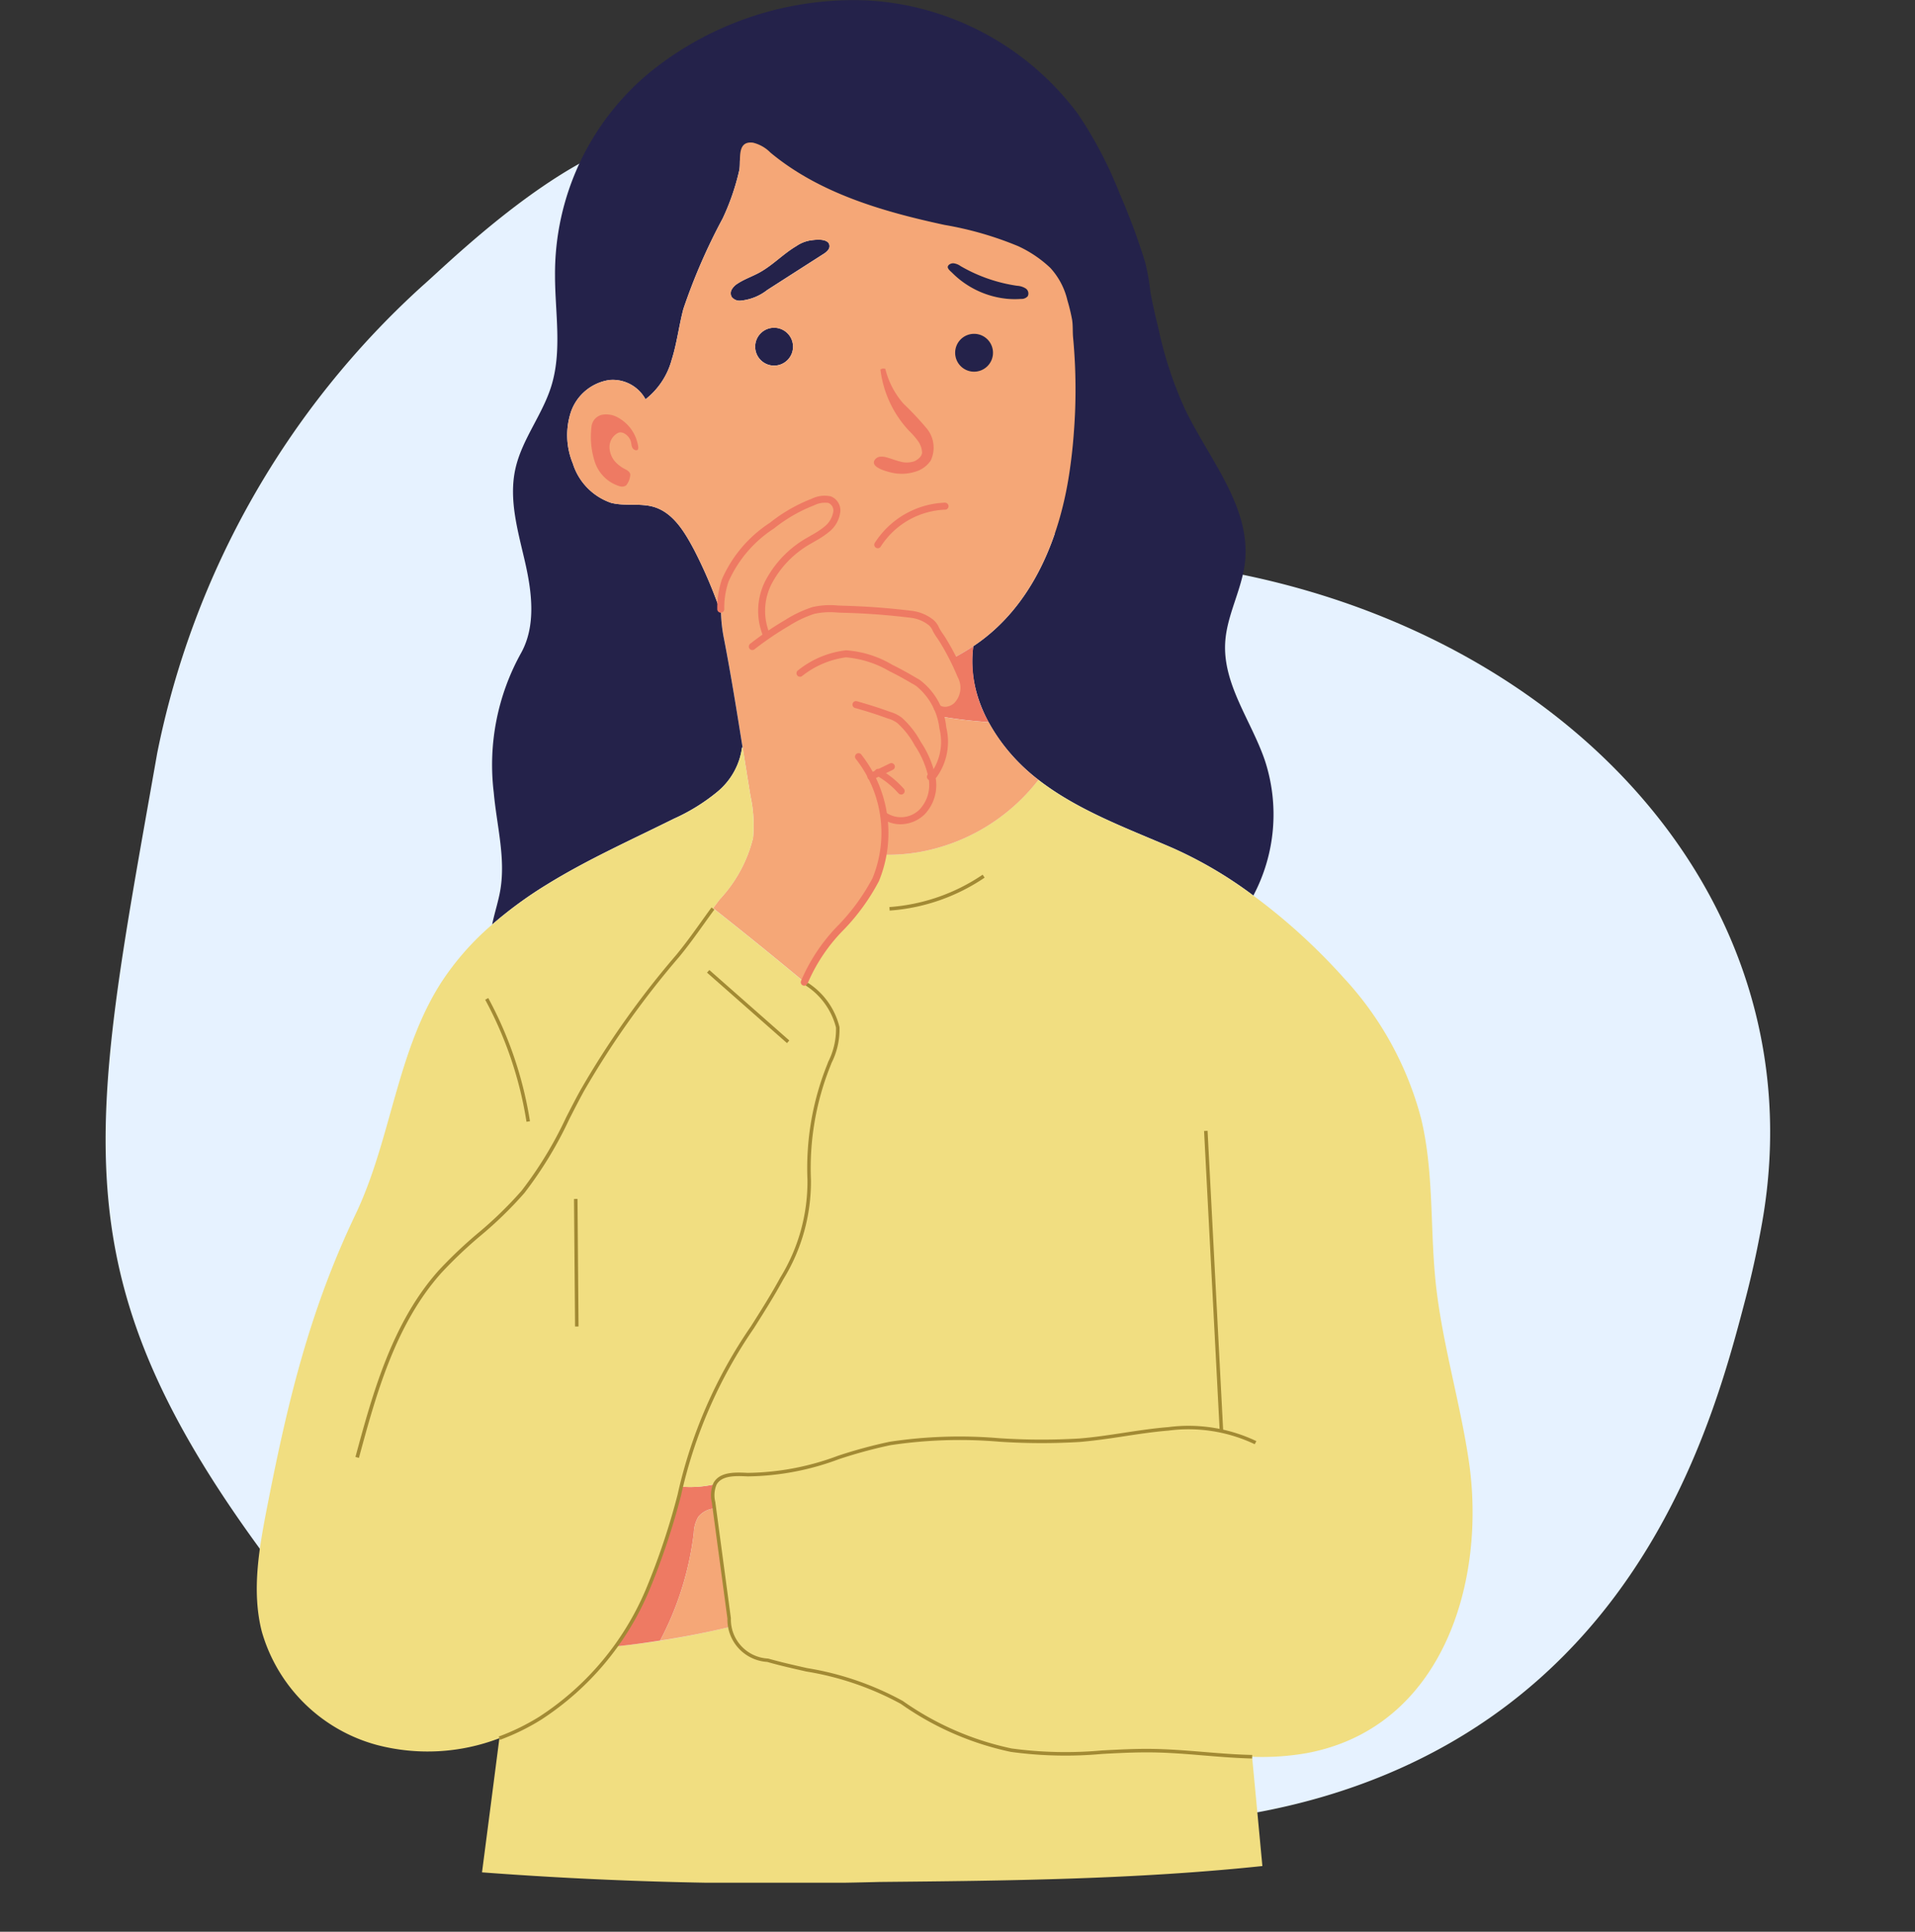
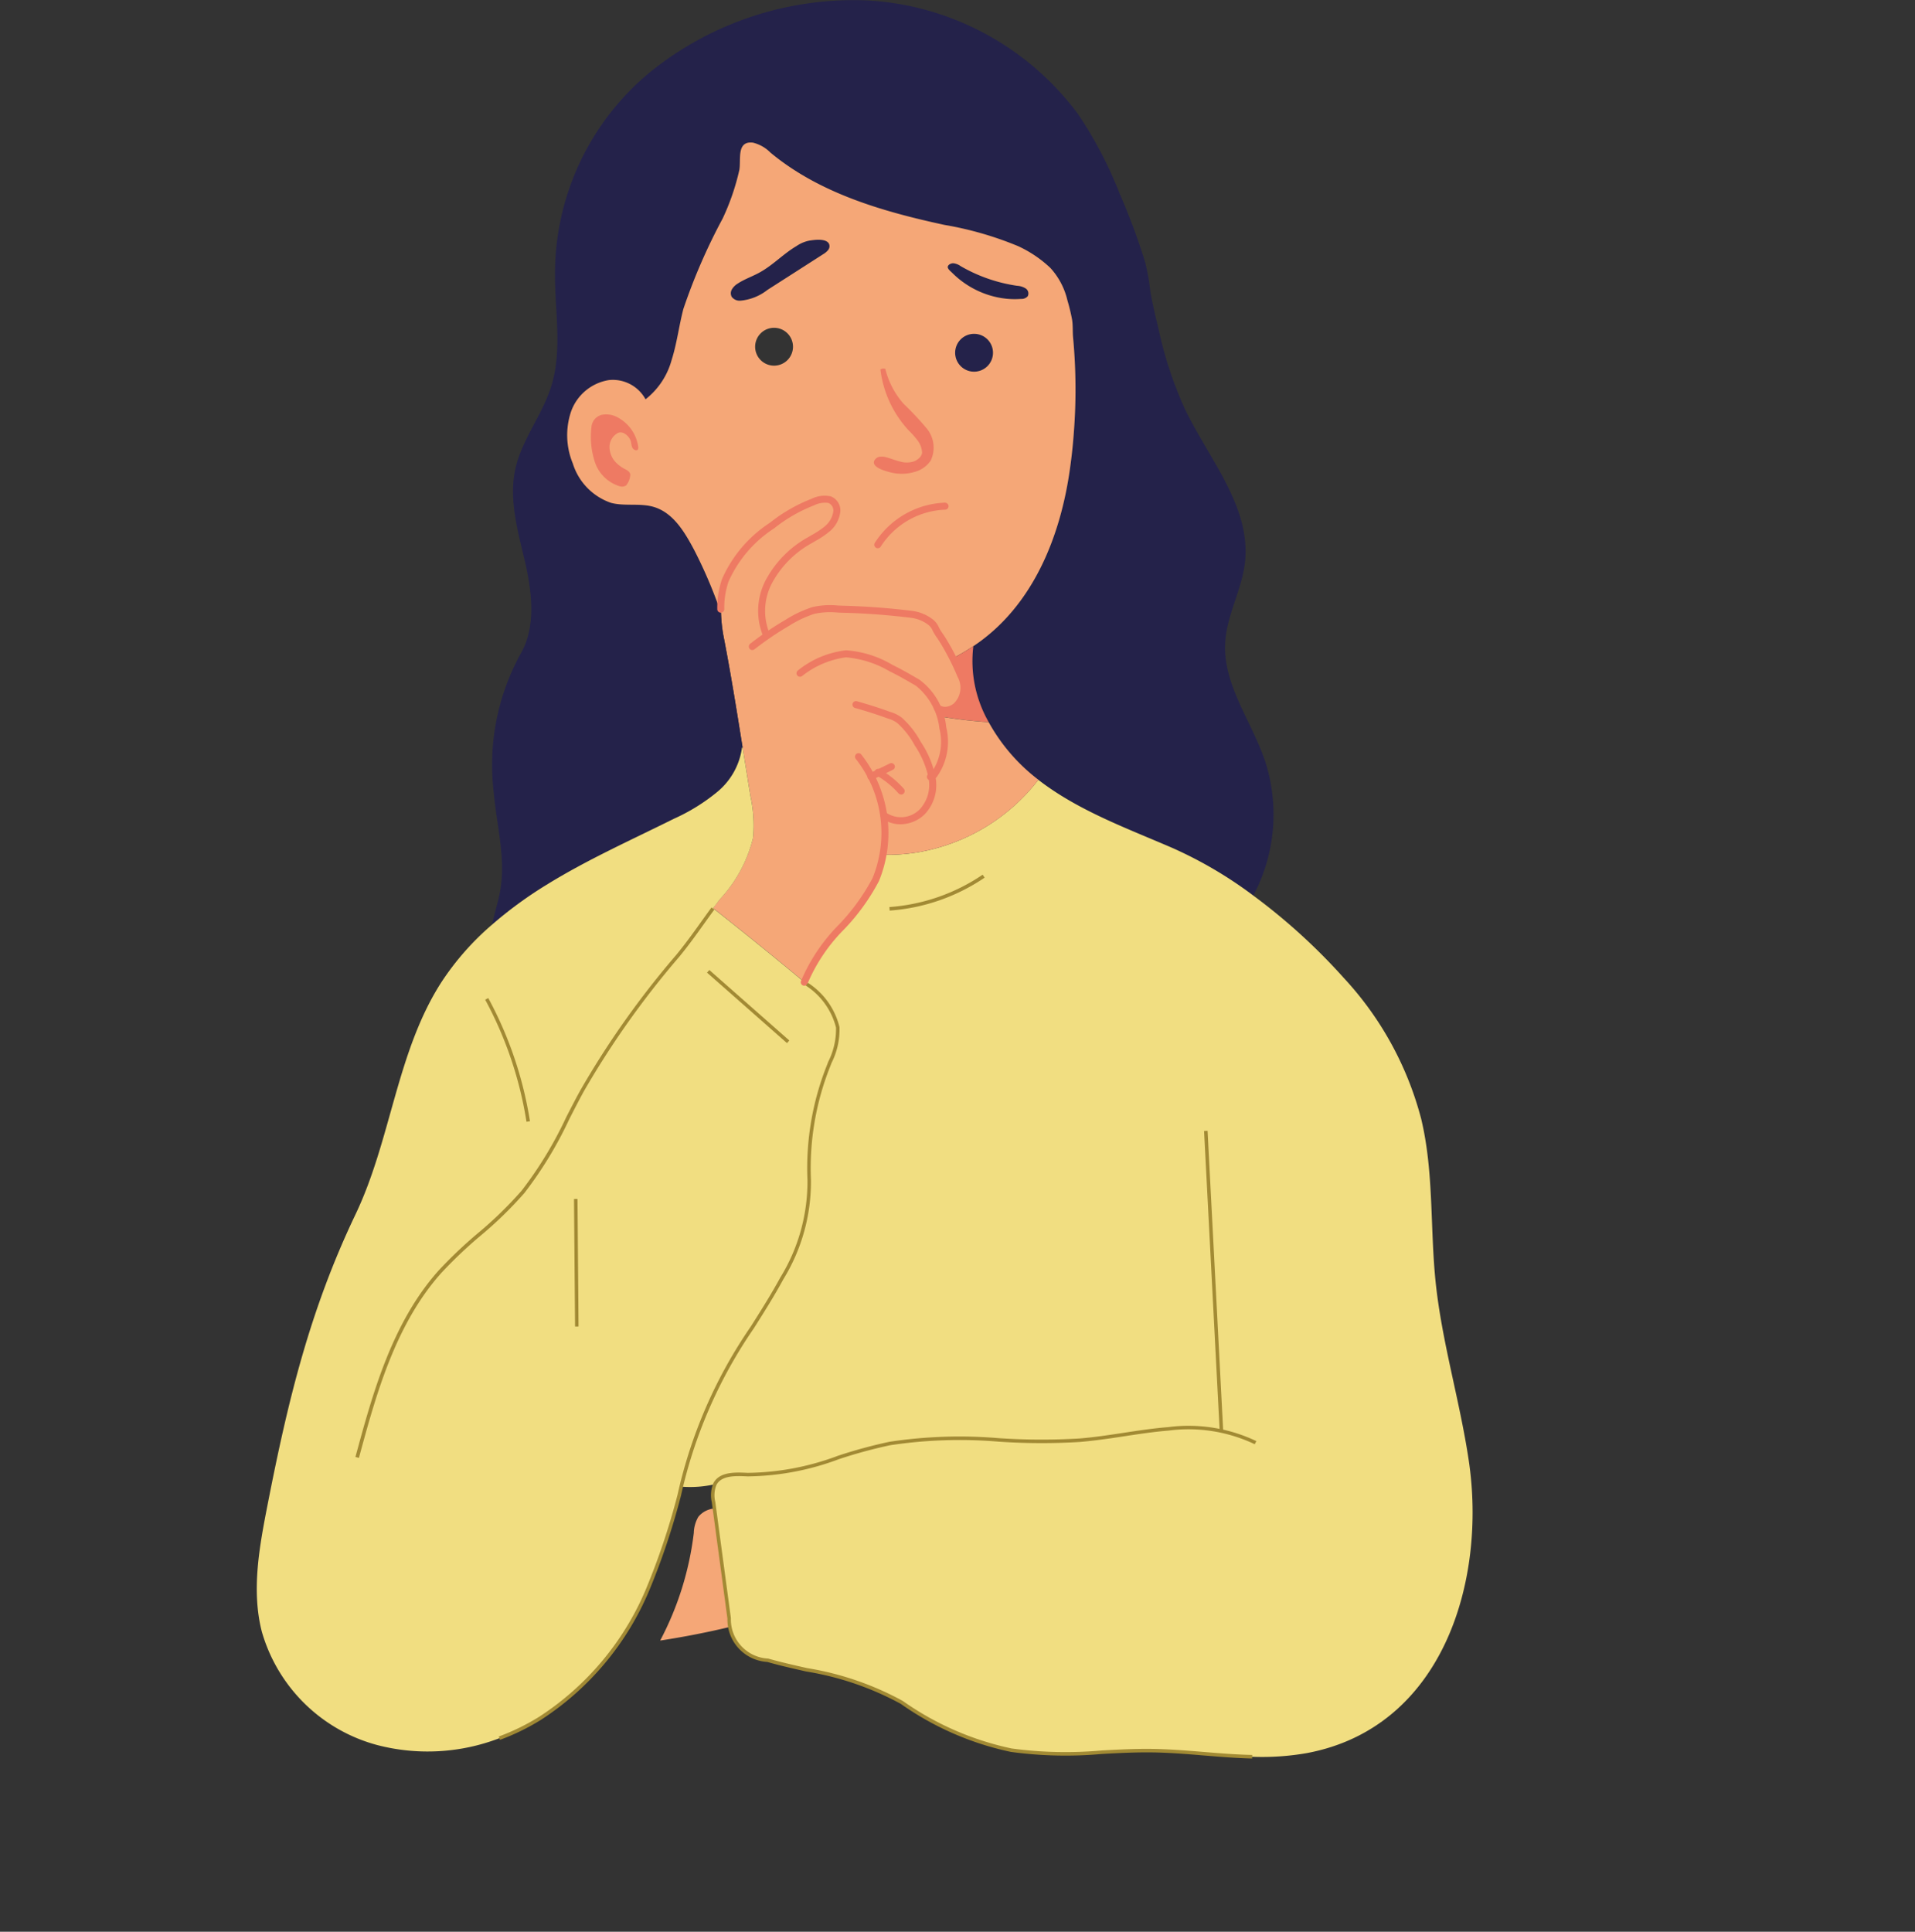
<svg xmlns="http://www.w3.org/2000/svg" width="130.216" height="131.343" viewBox="0 0 130.216 131.343">
  <rect x="0" y="0" width="130.216" height="131.343" fill="#333333" stroke="none" />
  <defs>
    <clipPath id="clip-path">
      <rect id="Rectángulo_1094" data-name="Rectángulo 1094" width="82.671" height="128.012" fill="none" />
    </clipPath>
  </defs>
  <g id="Grupo_8372" data-name="Grupo 8372" transform="translate(-45.799 -5027.857)">
-     <path id="Trazado_9447" data-name="Trazado 9447" d="M60.905,0C34.919.007,25.136-.625,8.25,17.484-1.843,29.548.166,50.8.157,66.411h0C.165,80.05,4.424,93.04,13.636,101.6c10.3,9.572,23.481,10.645,30.035,11.178q2.6.212,5.3.213H49c23.024-.007,38.515-21.558,37.155-47.182-3.715-15.158,17.7-18.828,22.8-36.594,1.362-6.628-11.044-15.318-13.12-17A58.331,58.331,0,0,0,61.436,0l-.513,0Z" transform="matrix(0.174, -0.985, 0.985, 0.174, 45.799, 5139.579)" fill="#e6f2ff" />
    <g id="Grupo_5662" data-name="Grupo 5662" transform="translate(63.261 5027.857)">
      <g id="Grupo_2514" data-name="Grupo 2514" clip-path="url(#clip-path)">
-         <path id="Trazado_6738" data-name="Trazado 6738" d="M232.473,152.012a1.287,1.287,0,1,1-1.287,1.287,1.287,1.287,0,0,1,1.287-1.287" transform="translate(-197.297 -129.729)" fill="#24224a" />
-         <path id="Trazado_6739" data-name="Trazado 6739" d="M156.81,763.4c.234,2.454.505,5.365.7,7.429-8.63.91-17.345,1-26.032,1.082a266.285,266.285,0,0,1-27.032-.653q.593-4.553,1.182-9.12a15.248,15.248,0,0,0,2.773-1.358,17.974,17.974,0,0,0,5.118-4.884,58,58,0,0,0,7.824-1.334,2.737,2.737,0,0,0,.424,1.11,3.705,3.705,0,0,0,2.116,1.167c2.821.81,6.652,1.249,9.111,2.864a19.794,19.794,0,0,0,7.438,3.25c3.121.548,6.323,0,9.492.029,2.3.024,4.6.367,6.89.415Z" transform="translate(-89.132 -643.952)" fill="#f1de81" />
-         <path id="Trazado_6740" data-name="Trazado 6740" d="M171.975,690.654a1.573,1.573,0,0,1,1.095-.562l-.058-.435a2.027,2.027,0,0,1,.091-1.215,7.5,7.5,0,0,1-2.259.167,52.706,52.706,0,0,1-2.325,7.024,21.929,21.929,0,0,1-2.182,3.836c1.017-.1,2.031-.241,3.041-.4a21,21,0,0,0,2.289-7.326,2.279,2.279,0,0,1,.31-1.092" transform="translate(-141.952 -587.525)" fill="#ee7a63" />
        <path id="Trazado_6741" data-name="Trazado 6741" d="M191.777,707.169q-.5-3.735-1-7.47a1.572,1.572,0,0,0-1.095.562,2.279,2.279,0,0,0-.31,1.092,21.008,21.008,0,0,1-2.289,7.326c1.607-.248,3.2-.555,4.783-.938q-.05-.286-.086-.572" transform="translate(-159.656 -597.132)" fill="#f5a777" />
        <path id="Trazado_6742" data-name="Trazado 6742" d="M223.257,252.968a7.838,7.838,0,0,1-.014,2.668,6.7,6.7,0,0,1-.529,1.692c-1.2,2.583-3.907,4.293-4.851,6.976q-3.074-2.559-6.214-5.032c.148-.2.3-.4.453-.6a9.4,9.4,0,0,0,2.263-4.165,9.264,9.264,0,0,0-.172-2.85c-.181-1.105-.357-2.216-.534-3.317-.4-2.478-.791-4.951-1.268-7.41a10.48,10.48,0,0,1-.2-1.725,5.936,5.936,0,0,1,.291-2.22,8.484,8.484,0,0,1,3.183-3.731,10.518,10.518,0,0,1,2.654-1.549,2,2,0,0,1,1.263-.21.794.794,0,0,1,.486.834,1.848,1.848,0,0,1-.686,1.177,7.945,7.945,0,0,1-1.172.758,6.975,6.975,0,0,0-2.8,2.883,4.268,4.268,0,0,0-.1,3.607c.448-.314.91-.61,1.382-.886a7.757,7.757,0,0,1,1.787-.843,6.847,6.847,0,0,1,2.049-.081q2.287.057,4.57.343a2.642,2.642,0,0,1,1.363.548,1.256,1.256,0,0,1,.348.486c.129.253.314.486.462.729.243.4.472.81.686,1.225q.293.586.543,1.186a1.7,1.7,0,0,1-.324,2.068,1.222,1.222,0,0,1-.629.281.926.926,0,0,1-.658-.172l-.014,0a7.628,7.628,0,0,1,.4,1.372,3.93,3.93,0,0,1-.6,3.188.253.253,0,0,1-.152.1.6.6,0,0,1,.019.09,2.68,2.68,0,0,1-.667,2.325,2.029,2.029,0,0,1-2.6.248Z" transform="translate(-180.624 -197.525)" fill="#f5a777" />
        <path id="Trazado_6743" data-name="Trazado 6743" d="M146.327,53.018c-.057-.043-.11-.086-.167-.129-2.711-2.154-4.751-5.532-4.255-8.954l.024-.015c4.022-2.687,5.909-7.434,6.552-12.089.11-.786.2-1.572.253-2.363a37.859,37.859,0,0,0-.048-6.533c-.038-.415,0-.848-.076-1.249a12.637,12.637,0,0,0-.305-1.253,4.928,4.928,0,0,0-1.167-2.221,8.165,8.165,0,0,0-2.178-1.472,23.19,23.19,0,0,0-5.023-1.449c-4.217-.91-8.515-2.158-11.832-4.918a2.488,2.488,0,0,0-1.182-.672c-1.158-.148-.8,1.2-.934,1.873a15.966,15.966,0,0,1-1.129,3.278,40.1,40.1,0,0,0-2.673,6.152c-.305,1.148-.438,2.34-.8,3.474a5.088,5.088,0,0,1-1.773,2.669,2.538,2.538,0,0,0-2.468-1.31,3.277,3.277,0,0,0-2.606,2.173,5.042,5.042,0,0,0,.129,3.5,4.122,4.122,0,0,0,2.6,2.678c.953.248,2,0,2.935.286,1.32.41,2.092,1.735,2.735,2.95a31.706,31.706,0,0,1,1.806,4.26,10.465,10.465,0,0,0,.2,1.725c.477,2.459.872,4.932,1.268,7.41l-.033,0a4.735,4.735,0,0,1-1.663,3,12.984,12.984,0,0,1-2.973,1.844c-2.911,1.448-5.89,2.778-8.658,4.489a27.8,27.8,0,0,0-3.7,2.707c.162-.8.429-1.577.562-2.383.357-2.178-.257-4.384-.453-6.585a15.66,15.66,0,0,1,1.868-9.511c1.02-1.858.724-4.146.248-6.214s-1.106-4.2-.648-6.276c.438-2,1.83-3.665,2.44-5.623.753-2.411.257-5.008.257-7.534a17.755,17.755,0,0,1,6.523-13.876A22.026,22.026,0,0,1,134.82.035,20.124,20.124,0,0,1,137.03.3a19.228,19.228,0,0,1,11.994,7.457,27.919,27.919,0,0,1,2.835,5.418,44.292,44.292,0,0,1,1.739,4.689,15.015,15.015,0,0,1,.343,1.963c.152.868.362,1.73.567,2.588a26.329,26.329,0,0,0,1.787,5.4c1.644,3.421,4.508,6.657,4.079,10.431-.214,1.868-1.244,3.584-1.344,5.461-.157,2.83,1.773,5.3,2.692,7.977a11.766,11.766,0,0,1-.777,9.206,28.284,28.284,0,0,0-5.527-3.25c-3.131-1.353-6.4-2.54-9.092-4.622" transform="translate(-93.182 0)" fill="#24224a" />
        <path id="Trazado_6744" data-name="Trazado 6744" d="M325.215,154.84a1.287,1.287,0,1,1-1.287,1.287,1.287,1.287,0,0,1,1.287-1.287" transform="translate(-276.444 -132.142)" fill="#24224a" />
        <path id="Trazado_6745" data-name="Trazado 6745" d="M325.227,123.631a1.239,1.239,0,0,1,.577.176.411.411,0,0,1,.153.529.562.562,0,0,1-.457.186,5.587,5.587,0,0,1-1.41-.072,6.1,6.1,0,0,1-2.283-.9,5.965,5.965,0,0,1-.958-.772c-.1-.1-.343-.286-.333-.429.01-.167.248-.262.386-.253a1.042,1.042,0,0,1,.486.191,10.706,10.706,0,0,0,3.841,1.339" transform="translate(-273.531 -104.202)" fill="#24224a" />
        <path id="Trazado_6746" data-name="Trazado 6746" d="M225.191,111.237c.348-.057,1.125-.172,1.348.191a.4.4,0,0,1-.038.429,1.218,1.218,0,0,1-.348.3q-1.9,1.215-3.8,2.435a3.461,3.461,0,0,1-1.83.729.673.673,0,0,1-.6-.267.523.523,0,0,1,.024-.514,1.151,1.151,0,0,1,.381-.377c.481-.319,1.039-.5,1.544-.786.882-.5,1.577-1.249,2.449-1.763a2.365,2.365,0,0,1,.863-.372" transform="translate(-187.643 -94.877)" fill="#24224a" />
        <path id="Trazado_6747" data-name="Trazado 6747" d="M154.695,95.891a5.93,5.93,0,0,0-.291,2.221,31.738,31.738,0,0,0-1.806-4.26c-.643-1.215-1.415-2.54-2.735-2.95-.939-.291-1.982-.038-2.935-.286a4.122,4.122,0,0,1-2.6-2.678,5.041,5.041,0,0,1-.129-3.5,3.277,3.277,0,0,1,2.606-2.173,2.538,2.538,0,0,1,2.468,1.31,5.087,5.087,0,0,0,1.773-2.668c.362-1.134.5-2.325.8-3.474a40.086,40.086,0,0,1,2.673-6.152A15.967,15.967,0,0,0,155.648,68c.138-.672-.224-2.02.934-1.873a2.487,2.487,0,0,1,1.182.672c3.317,2.759,7.615,4.008,11.832,4.918a23.186,23.186,0,0,1,5.022,1.449,8.16,8.16,0,0,1,2.178,1.472,4.93,4.93,0,0,1,1.167,2.221,12.621,12.621,0,0,1,.305,1.253c.076.4.038.834.076,1.248a37.864,37.864,0,0,1,.048,6.533c-.057.791-.143,1.577-.253,2.363-.643,4.655-2.53,9.4-6.552,12.089l-.024.014c-.415.276-.853.538-1.3.777l-.091.043c-.214-.415-.443-.824-.686-1.225-.148-.243-.333-.477-.462-.729a1.254,1.254,0,0,0-.348-.486,2.641,2.641,0,0,0-1.363-.548q-2.28-.286-4.57-.343a6.848,6.848,0,0,0-2.049.081,7.755,7.755,0,0,0-1.787.843c-.472.276-.934.572-1.382.886a4.269,4.269,0,0,1,.1-3.607,6.976,6.976,0,0,1,2.8-2.883,7.948,7.948,0,0,0,1.172-.758,1.849,1.849,0,0,0,.686-1.177.793.793,0,0,0-.486-.834,1.994,1.994,0,0,0-1.263.21,10.527,10.527,0,0,0-2.654,1.549,8.483,8.483,0,0,0-3.183,3.731M175.265,76.56a.411.411,0,0,0-.152-.529,1.24,1.24,0,0,0-.577-.176,10.7,10.7,0,0,1-3.841-1.339,1.041,1.041,0,0,0-.486-.191c-.138-.01-.376.086-.386.253-.01.143.238.329.334.429a5.959,5.959,0,0,0,.958.772,6.1,6.1,0,0,0,2.283.9,5.592,5.592,0,0,0,1.41.071.561.561,0,0,0,.457-.186M172.9,80.41a1.287,1.287,0,1,0-1.287,1.287A1.287,1.287,0,0,0,172.9,80.41m-11.2-7a.4.4,0,0,0,.038-.429c-.224-.362-1-.248-1.348-.191a2.363,2.363,0,0,0-.863.372c-.872.515-1.568,1.268-2.449,1.763-.5.286-1.063.467-1.544.786a1.152,1.152,0,0,0-.381.376.523.523,0,0,0-.024.515.673.673,0,0,0,.6.267,3.462,3.462,0,0,0,1.83-.729q1.9-1.215,3.8-2.435a1.22,1.22,0,0,0,.348-.3M159.3,80a1.287,1.287,0,1,0-1.287,1.287A1.287,1.287,0,0,0,159.3,80" transform="translate(-122.84 -56.425)" fill="#f5a777" />
        <path id="Trazado_6748" data-name="Trazado 6748" d="M33.035,346.7c.176,1.1.353,2.211.534,3.317a9.263,9.263,0,0,1,.172,2.849,9.4,9.4,0,0,1-2.263,4.165c-.152.2-.3.4-.453.6q3.145,2.473,6.214,5.032l.167.138a4.943,4.943,0,0,1,2.1,2.935,5.73,5.73,0,0,1-.639,2.635,18.78,18.78,0,0,0-1.306,7.724,12.768,12.768,0,0,1-1.868,6.714c-1.41,2.606-3.226,4.984-4.513,7.653a40.184,40.184,0,0,0-2.292,6.5,52.731,52.731,0,0,1-2.325,7.024,21.951,21.951,0,0,1-2.183,3.836,17.974,17.974,0,0,1-5.118,4.884,15.263,15.263,0,0,1-2.773,1.358,13.623,13.623,0,0,1-8.3.462A11.165,11.165,0,0,1,.337,406.8c-.715-2.816-.157-5.785.4-8.634,1.387-7.081,2.864-13.2,5.971-19.713,2.44-5.1,2.8-11.117,5.885-15.858A18.534,18.534,0,0,1,16,358.742a27.8,27.8,0,0,1,3.7-2.706c2.769-1.711,5.747-3.04,8.658-4.489a12.982,12.982,0,0,0,2.973-1.844,4.735,4.735,0,0,0,1.663-3Z" transform="translate(0 -295.875)" fill="#f1de81" />
        <path id="Trazado_6749" data-name="Trazado 6749" d="M200.4,419.273q-.05-.286-.086-.572-.529-3.953-1.063-7.905a2.026,2.026,0,0,1,.091-1.215,7.494,7.494,0,0,1-2.259.167,40.2,40.2,0,0,1,2.292-6.5c1.287-2.669,3.1-5.046,4.513-7.653a12.768,12.768,0,0,0,1.868-6.714,18.778,18.778,0,0,1,1.306-7.724,5.731,5.731,0,0,0,.639-2.635,4.941,4.941,0,0,0-2.1-2.935l-.167-.138c.944-2.683,3.65-4.393,4.851-6.976a6.7,6.7,0,0,0,.529-1.692,12.442,12.442,0,0,0,2.34-.167,13.15,13.15,0,0,0,8.186-4.927c2.688,2.082,5.961,3.269,9.092,4.622a28.285,28.285,0,0,1,5.528,3.25,40.861,40.861,0,0,1,6.133,5.58,22.4,22.4,0,0,1,5.28,9.606c.863,3.6.6,7.367.977,11.055.424,4.1,1.644,8.072,2.254,12.151,1.229,8.191-1.744,18.183-11.017,19.913a17.628,17.628,0,0,1-3.712.248c-2.287-.048-4.594-.391-6.89-.415-3.169-.033-6.371.519-9.492-.029a19.8,19.8,0,0,1-7.438-3.25c-2.459-1.615-6.29-2.054-9.111-2.864a3.7,3.7,0,0,1-2.116-1.167,2.736,2.736,0,0,1-.424-1.11" transform="translate(-168.196 -308.664)" fill="#f1de81" />
        <path id="Trazado_6750" data-name="Trazado 6750" d="M317.982,299.723c-.415.276-.853.538-1.3.777l-.091.043q.293.586.543,1.186a1.7,1.7,0,0,1-.324,2.068,1.223,1.223,0,0,1-.629.281.926.926,0,0,1-.657-.172l-.014,0c.078.193.142.391.2.587a32.058,32.058,0,0,0,3.317.393,8.35,8.35,0,0,1-1.044-5.169" transform="translate(-269.259 -255.787)" fill="#ee7a63" />
        <path id="Trazado_6751" data-name="Trazado 6751" d="M301.1,336.481a12.517,12.517,0,0,1-3.211-3.785,31.984,31.984,0,0,1-3.317-.393c.081.269.15.535.2.785a3.93,3.93,0,0,1-.6,3.188.253.253,0,0,1-.152.1.622.622,0,0,1,.019.091,2.68,2.68,0,0,1-.667,2.325,2.029,2.029,0,0,1-2.6.248h-.014a7.842,7.842,0,0,1-.014,2.668,12.442,12.442,0,0,0,2.34-.167,13.151,13.151,0,0,0,8.186-4.927c-.057-.043-.11-.086-.167-.129" transform="translate(-248.12 -283.592)" fill="#f5a777" />
        <path id="Trazado_6752" data-name="Trazado 6752" d="M156.892,192.419a1.616,1.616,0,0,0-1.091-.222.918.918,0,0,0-.746.756,5.5,5.5,0,0,0,.194,2.379,2.567,2.567,0,0,0,1.688,1.724.547.547,0,0,0,.456-.04,1.236,1.236,0,0,0,.283-.658c.045-.229-.154-.361-.33-.449a2.312,2.312,0,0,1-.575-.4,1.537,1.537,0,0,1-.5-1.147,1.08,1.08,0,0,1,.594-.933c.359-.139.772.265.857.59.029.111.035.227.07.337a.354.354,0,0,0,.219.247c.317.088.2-.309.169-.461a2.7,2.7,0,0,0-1.289-1.724" transform="translate(-132.288 -164.002)" fill="#ee7a63" />
        <path id="Trazado_6753" data-name="Trazado 6753" d="M45.986,458.333l-.23-.062c1.16-4.275,2.474-9.121,5.664-12.686a30.356,30.356,0,0,1,2.667-2.532,26.483,26.483,0,0,0,2.967-2.885,26.491,26.491,0,0,0,3.025-4.979c.321-.627.652-1.276,1-1.9a60.179,60.179,0,0,1,6.5-9.165c.6-.729,1.147-1.489,1.673-2.223.237-.33.473-.661.716-.99l.192.142c-.242.328-.478.657-.714.987-.529.739-1.075,1.5-1.683,2.236a59.961,59.961,0,0,0-6.473,9.128c-.342.624-.673,1.271-.993,1.9a26.657,26.657,0,0,1-3.054,5.023,26.633,26.633,0,0,1-2.993,2.911,30.177,30.177,0,0,0-2.646,2.512c-3.153,3.523-4.459,8.339-5.612,12.589" transform="translate(-39.049 -359.208)" fill="#a28a34" />
        <path id="Trazado_6754" data-name="Trazado 6754" d="M216.973,239.586a.238.238,0,0,1-.216-.138,4.512,4.512,0,0,1,.109-3.786,7.212,7.212,0,0,1,2.895-2.985l.269-.157a5.743,5.743,0,0,0,.872-.577,1.633,1.633,0,0,0,.6-1.019.557.557,0,0,0-.331-.59,1.641,1.641,0,0,0-.989.17l-.109.041a10.378,10.378,0,0,0-2.594,1.517,8.346,8.346,0,0,0-3.1,3.618,5.565,5.565,0,0,0-.29,1.875.238.238,0,0,1-.238.239h0a.238.238,0,0,1-.238-.238,6.03,6.03,0,0,1,.317-2.033,8.761,8.761,0,0,1,3.263-3.842,10.826,10.826,0,0,1,2.716-1.584l.106-.039a1.984,1.984,0,0,1,1.321-.171,1.023,1.023,0,0,1,.64,1.079,2.053,2.053,0,0,1-.767,1.339,6.147,6.147,0,0,1-.943.627l-.263.154a6.741,6.741,0,0,0-2.709,2.78,4.031,4.031,0,0,0-.108,3.382.238.238,0,0,1-.116.316.236.236,0,0,1-.1.022" transform="translate(-182.302 -196.137)" fill="#ee7a63" />
        <path id="Trazado_6755" data-name="Trazado 6755" d="M241.588,288.111a1.135,1.135,0,0,1-.691-.226.238.238,0,1,1,.291-.378.667.667,0,0,0,.487.122.994.994,0,0,0,.506-.228,1.49,1.49,0,0,0,.255-1.789,17.083,17.083,0,0,0-1.213-2.381c-.054-.089-.115-.177-.175-.265a4.219,4.219,0,0,1-.3-.482,1.021,1.021,0,0,0-.285-.405,2.423,2.423,0,0,0-1.243-.5c-1.5-.185-3.032-.3-4.546-.338-.137,0-.274-.01-.413-.016a5.062,5.062,0,0,0-1.566.088,7.587,7.587,0,0,0-1.729.819,21.482,21.482,0,0,0-2.346,1.593.238.238,0,1,1-.293-.376,21.923,21.923,0,0,1,2.4-1.629,7.968,7.968,0,0,1,1.842-.867,5.387,5.387,0,0,1,1.716-.106c.135.006.269.012.4.016,1.529.04,3.074.155,4.592.342a2.9,2.9,0,0,1,1.486.6,1.4,1.4,0,0,1,.4.534,3.8,3.8,0,0,0,.28.453c.065.095.129.189.188.286a17.533,17.533,0,0,1,1.247,2.448,1.906,1.906,0,0,1-.393,2.34,1.467,1.467,0,0,1-.752.333,1.214,1.214,0,0,1-.142.008" transform="translate(-194.779 -239.577)" fill="#ee7a63" />
        <path id="Trazado_6756" data-name="Trazado 6756" d="M259.482,310.5a.238.238,0,0,1-.089-.459c.03-.012.058-.022.085-.031.055-.018.056-.02.062-.027a3.66,3.66,0,0,0,.553-3,4.358,4.358,0,0,0-1.6-2.914l-.16-.093c-.48-.278-.976-.566-1.481-.816l-.164-.081a6.948,6.948,0,0,0-2.952-.94,6.073,6.073,0,0,0-2.987,1.276.238.238,0,1,1-.271-.392,6.361,6.361,0,0,1,3.252-1.361h.05a7.119,7.119,0,0,1,3.12.99l.163.081c.519.257,1.022.549,1.509.832l.16.092a4.556,4.556,0,0,1,1.824,3.232,4.132,4.132,0,0,1-.646,3.386.545.545,0,0,1-.284.183l-.058.021a.243.243,0,0,1-.089.017" transform="translate(-213.676 -257.444)" fill="#ee7a63" />
        <path id="Trazado_6757" data-name="Trazado 6757" d="M279.586,333.581a2.113,2.113,0,0,1-1.262-.41.238.238,0,1,1,.283-.383,1.79,1.79,0,0,0,2.294-.228,2.438,2.438,0,0,0,.595-2.116,6.167,6.167,0,0,0-.934-2.214,5.657,5.657,0,0,0-1.181-1.523,1.919,1.919,0,0,0-.641-.313l-.152-.054c-.687-.248-1.391-.472-2.09-.664a.238.238,0,0,1,.126-.46c.712.2,1.427.423,2.127.676l.146.052a2.359,2.359,0,0,1,.792.4,6.114,6.114,0,0,1,1.279,1.638,6.6,6.6,0,0,1,1,2.39,2.878,2.878,0,0,1-.736,2.532,2.388,2.388,0,0,1-1.645.677" transform="translate(-235.818 -277.537)" fill="#ee7a63" />
        <path id="Trazado_6758" data-name="Trazado 6758" d="M252.6,365.162a.238.238,0,0,1-.225-.317,12.23,12.23,0,0,1,2.581-3.839,14.013,14.013,0,0,0,2.286-3.161,8.137,8.137,0,0,0-1.144-8.11.238.238,0,0,1,.379-.289,8.623,8.623,0,0,1,1.2,8.6,14.364,14.364,0,0,1-2.359,3.274,11.7,11.7,0,0,0-2.49,3.683.239.239,0,0,1-.225.159" transform="translate(-215.372 -298.141)" fill="#ee7a63" />
        <path id="Trazado_6759" data-name="Trazado 6759" d="M112.315,507.342l-.082-.223a15.2,15.2,0,0,0,2.749-1.344,19.219,19.219,0,0,0,7.255-8.667,48.2,48.2,0,0,0,2.155-6.432,32.615,32.615,0,0,1,4.988-11.448c.679-1.072,1.381-2.18,1.994-3.311a12.441,12.441,0,0,0,1.85-6.649,18.9,18.9,0,0,1,1.316-7.776l.1-.26a4.912,4.912,0,0,0,.526-2.319,4.811,4.811,0,0,0-2.058-2.857l.153-.183a5,5,0,0,1,2.143,3.013,5.088,5.088,0,0,1-.542,2.435l-.1.258a18.66,18.66,0,0,0-1.3,7.677,12.657,12.657,0,0,1-1.878,6.774c-.616,1.139-1.321,2.25-2,3.325a32.386,32.386,0,0,0-4.96,11.386,48.366,48.366,0,0,1-2.166,6.464,19.452,19.452,0,0,1-7.347,8.773,15.384,15.384,0,0,1-2.792,1.366" transform="translate(-95.781 -389.047)" fill="#a28a34" />
        <rect id="Rectángulo_1091" data-name="Rectángulo 1091" width="0.238" height="7.25" transform="matrix(0.661, -0.75, 0.75, 0.661, 30.614, 66.132)" fill="#a28a34" />
        <rect id="Rectángulo_1092" data-name="Rectángulo 1092" width="0.238" height="8.672" transform="translate(21.569 81.521) rotate(-0.469)" fill="#a28a34" />
        <path id="Trazado_6760" data-name="Trazado 6760" d="M108.747,471.337a25.84,25.84,0,0,0-2.809-8.3l.209-.114a26.085,26.085,0,0,1,2.836,8.378Z" transform="translate(-90.409 -395.064)" fill="#a28a34" />
        <path id="Trazado_6761" data-name="Trazado 6761" d="M283.44,355.1a.238.238,0,0,1-.1-.452l1.391-.678a.238.238,0,0,1,.209.428l-1.391.679a.239.239,0,0,1-.1.024" transform="translate(-241.687 -302.06)" fill="#ee7a63" />
        <path id="Trazado_6762" data-name="Trazado 6762" d="M288.364,358.358a.238.238,0,0,1-.178-.08,5.917,5.917,0,0,0-1.508-1.22.238.238,0,1,1,.235-.414,6.4,6.4,0,0,1,1.629,1.317.238.238,0,0,1-.178.4" transform="translate(-244.552 -304.337)" fill="#ee7a63" />
        <path id="Trazado_6763" data-name="Trazado 6763" d="M247.515,684.156c-1.087-.026-2.2-.117-3.268-.205-1.188-.1-2.417-.2-3.621-.211-1.1-.011-2.224.047-3.311.106a27.421,27.421,0,0,1-6.2-.139,20.213,20.213,0,0,1-7.486-3.267,20.169,20.169,0,0,0-6.431-2.2c-.941-.213-1.829-.414-2.648-.65a2.886,2.886,0,0,1-2.71-2.946l-1.061-7.906a2.122,2.122,0,0,1,.116-1.324c.434-.769,1.479-.72,2.319-.68a17.976,17.976,0,0,0,6.132-1.158,32.577,32.577,0,0,1,3.524-.957,31.808,31.808,0,0,1,7.441-.243,43.6,43.6,0,0,0,5.47.02c1-.081,2.016-.235,3-.385s2.017-.307,3.036-.388a10.717,10.717,0,0,1,5.99.953l-.112.21a10.478,10.478,0,0,0-5.86-.926c-1.01.081-2.032.236-3.019.387s-2,.3-3.012.386a43.534,43.534,0,0,1-5.5-.019,31.66,31.66,0,0,0-7.386.239,32.5,32.5,0,0,0-3.5.951,18.168,18.168,0,0,1-6.195,1.17c-.794-.037-1.758-.083-2.12.558a1.873,1.873,0,0,0-.088,1.175l1.061,7.906a2.663,2.663,0,0,0,2.54,2.748c.812.234,1.7.434,2.635.646a20.327,20.327,0,0,1,6.51,2.233,20,20,0,0,0,7.4,3.232,27.252,27.252,0,0,0,6.145.135c1.091-.058,2.215-.118,3.327-.106,1.212.013,2.445.114,3.638.212,1.069.088,2.174.178,3.254.2Z" transform="translate(-179.839 -564.59)" fill="#a28a34" />
        <rect id="Rectángulo_1093" data-name="Rectángulo 1093" width="0.239" height="20.486" transform="matrix(0.999, -0.052, 0.052, 0.999, 64.412, 76.899)" fill="#a28a34" />
        <path id="Trazado_6764" data-name="Trazado 6764" d="M293.467,408.155l-.017-.237a12.931,12.931,0,0,0,6.34-2.2l.134.2a13.165,13.165,0,0,1-6.457,2.24" transform="translate(-250.434 -346.245)" fill="#a28a34" />
        <path id="Trazado_6765" data-name="Trazado 6765" d="M286.286,177.461c.162.291.806.461,1.043.525a3.07,3.07,0,0,0,1.691-.02,1.913,1.913,0,0,0,1.088-.761,2.048,2.048,0,0,0-.255-2.18,20.756,20.756,0,0,0-1.589-1.695,5.644,5.644,0,0,1-1.237-2.367.37.37,0,0,0-.333.04,7.4,7.4,0,0,0,1.942,4.164,5.728,5.728,0,0,1,.606.688,1.489,1.489,0,0,1,.285.8c-.019.276-.326.513-.563.6a1.622,1.622,0,0,1-.921.009c-.3-.073-.593-.191-.893-.275a1.183,1.183,0,0,0-.484-.054.5.5,0,0,0-.389.264.275.275,0,0,0,.009.259" transform="translate(-244.289 -145.88)" fill="#ee7a63" />
        <path id="Trazado_6766" data-name="Trazado 6766" d="M286.648,236.249a.238.238,0,0,1-.2-.364,5.936,5.936,0,0,1,4.772-2.735.251.251,0,0,1,.244.232.239.239,0,0,1-.232.245,5.446,5.446,0,0,0-4.38,2.51.239.239,0,0,1-.2.113" transform="translate(-244.426 -198.973)" fill="#ee7a63" />
      </g>
    </g>
  </g>
</svg>